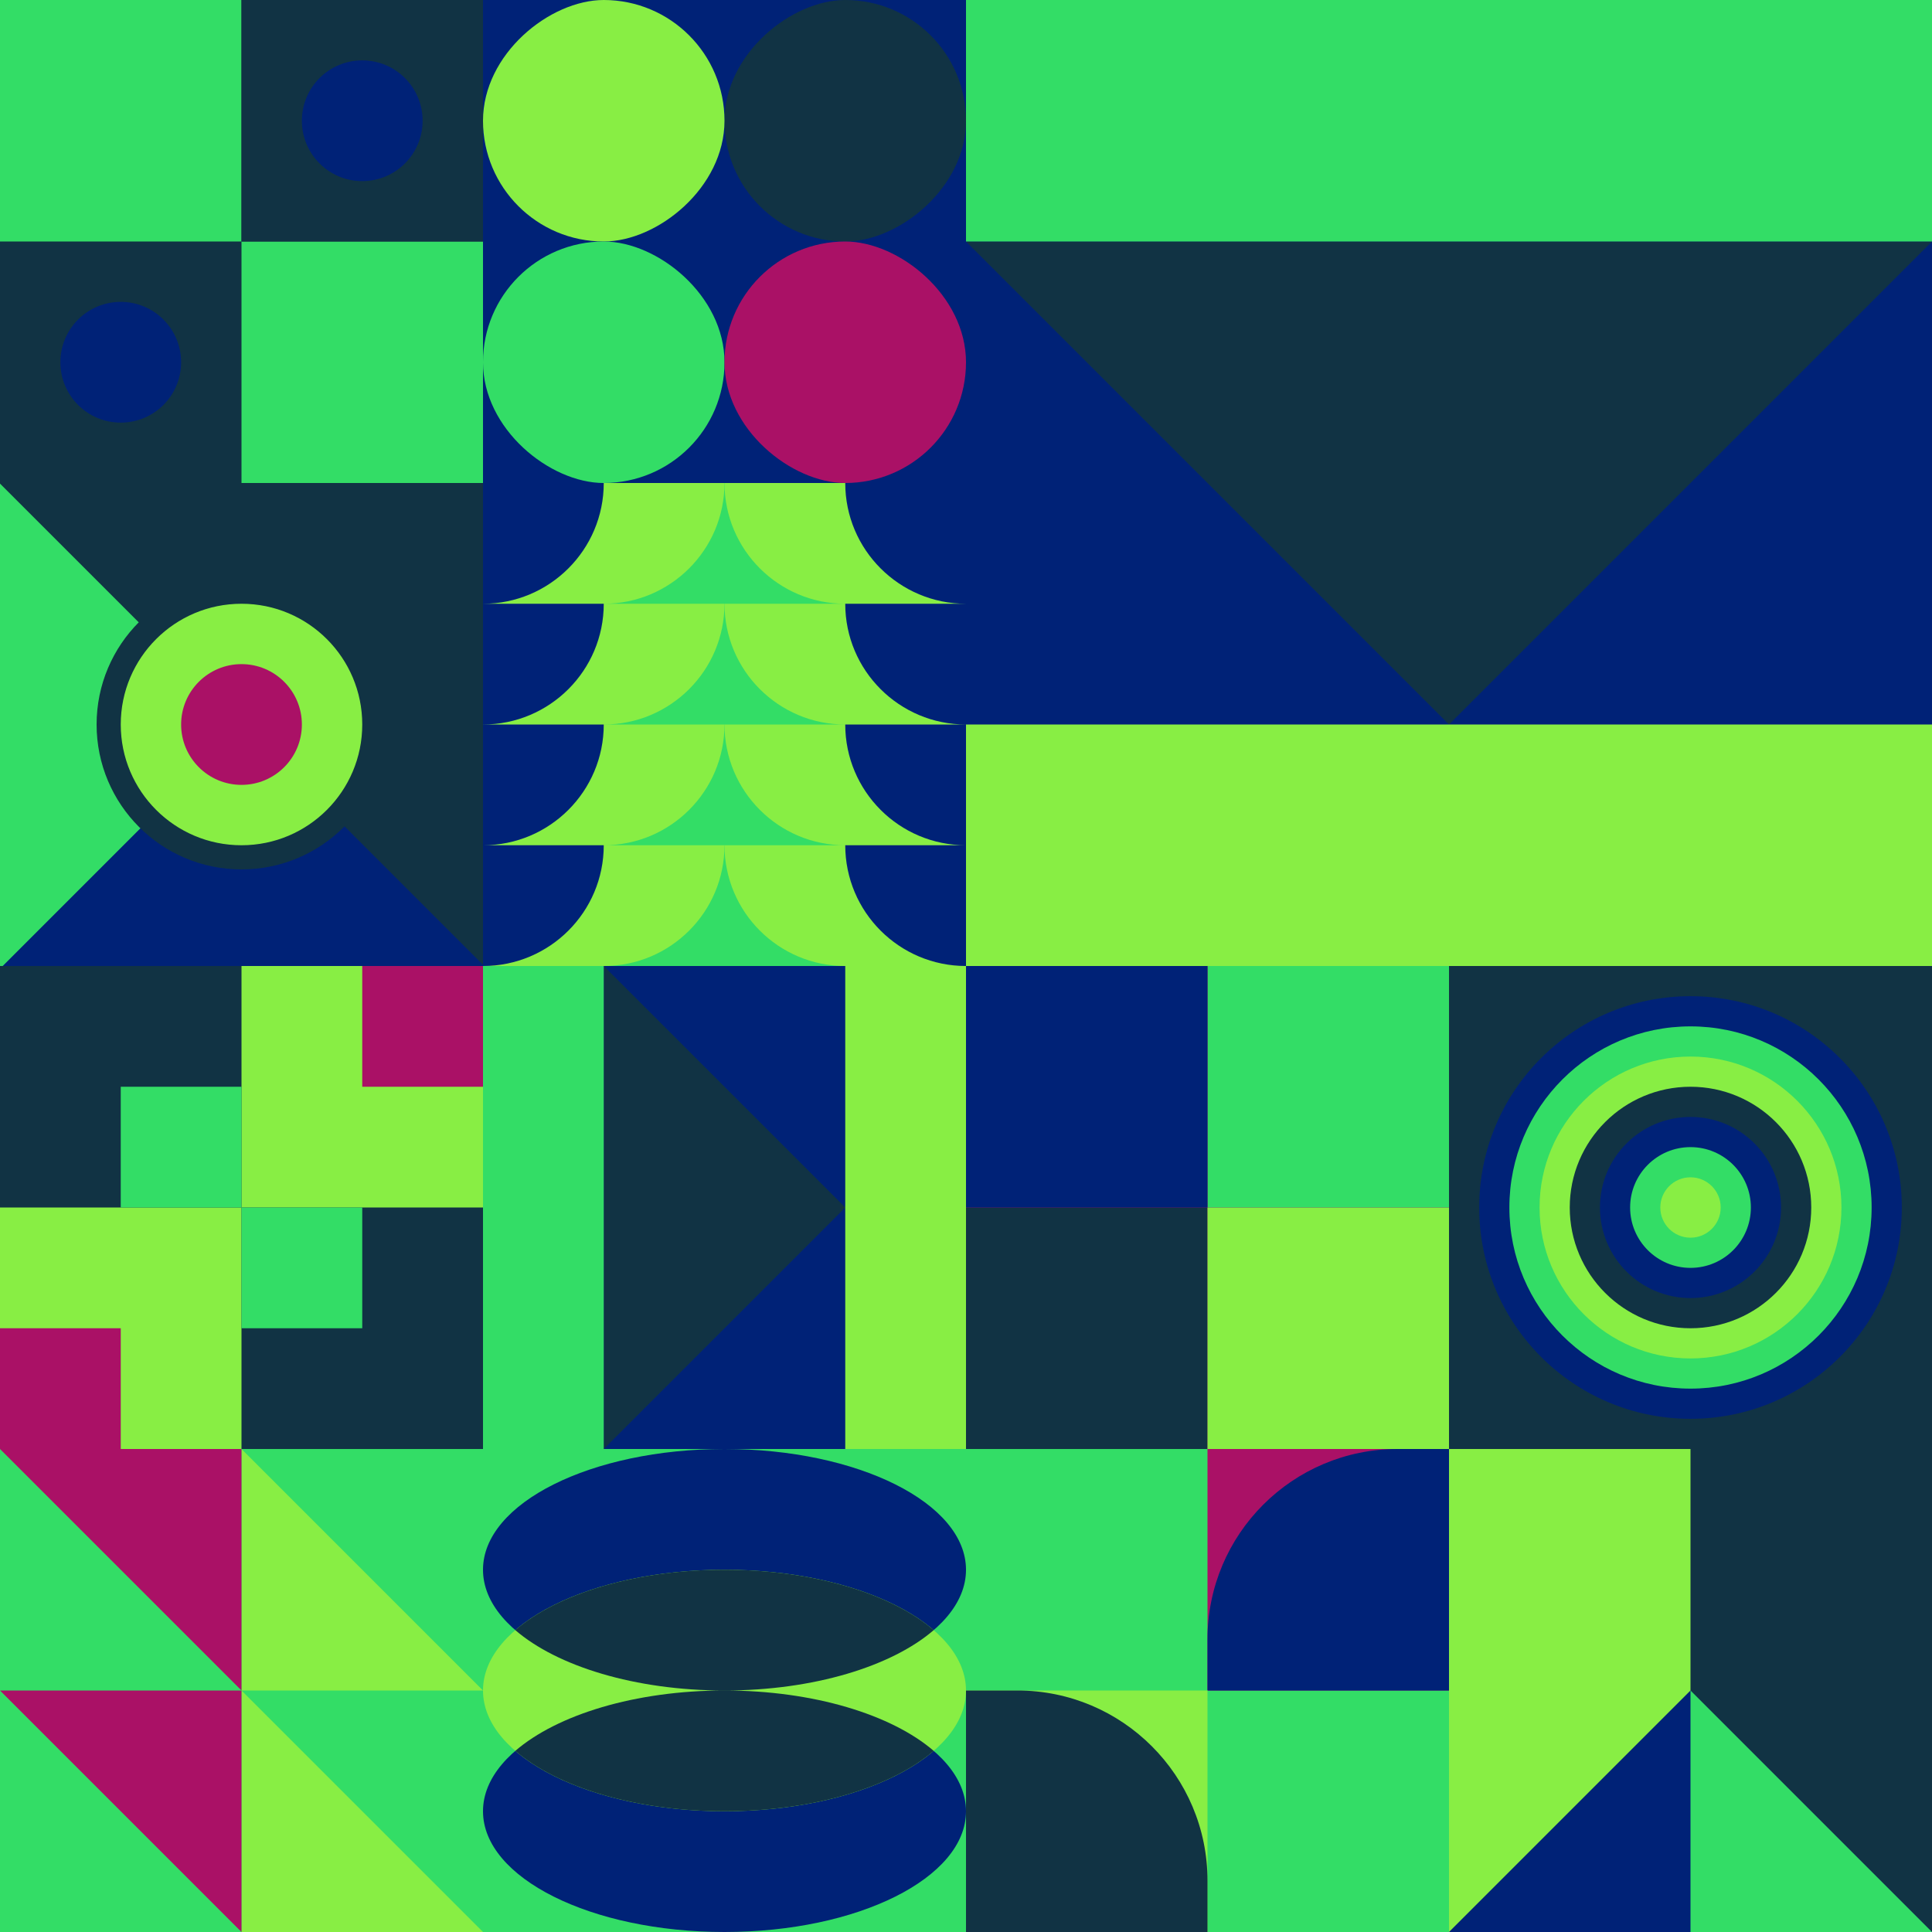
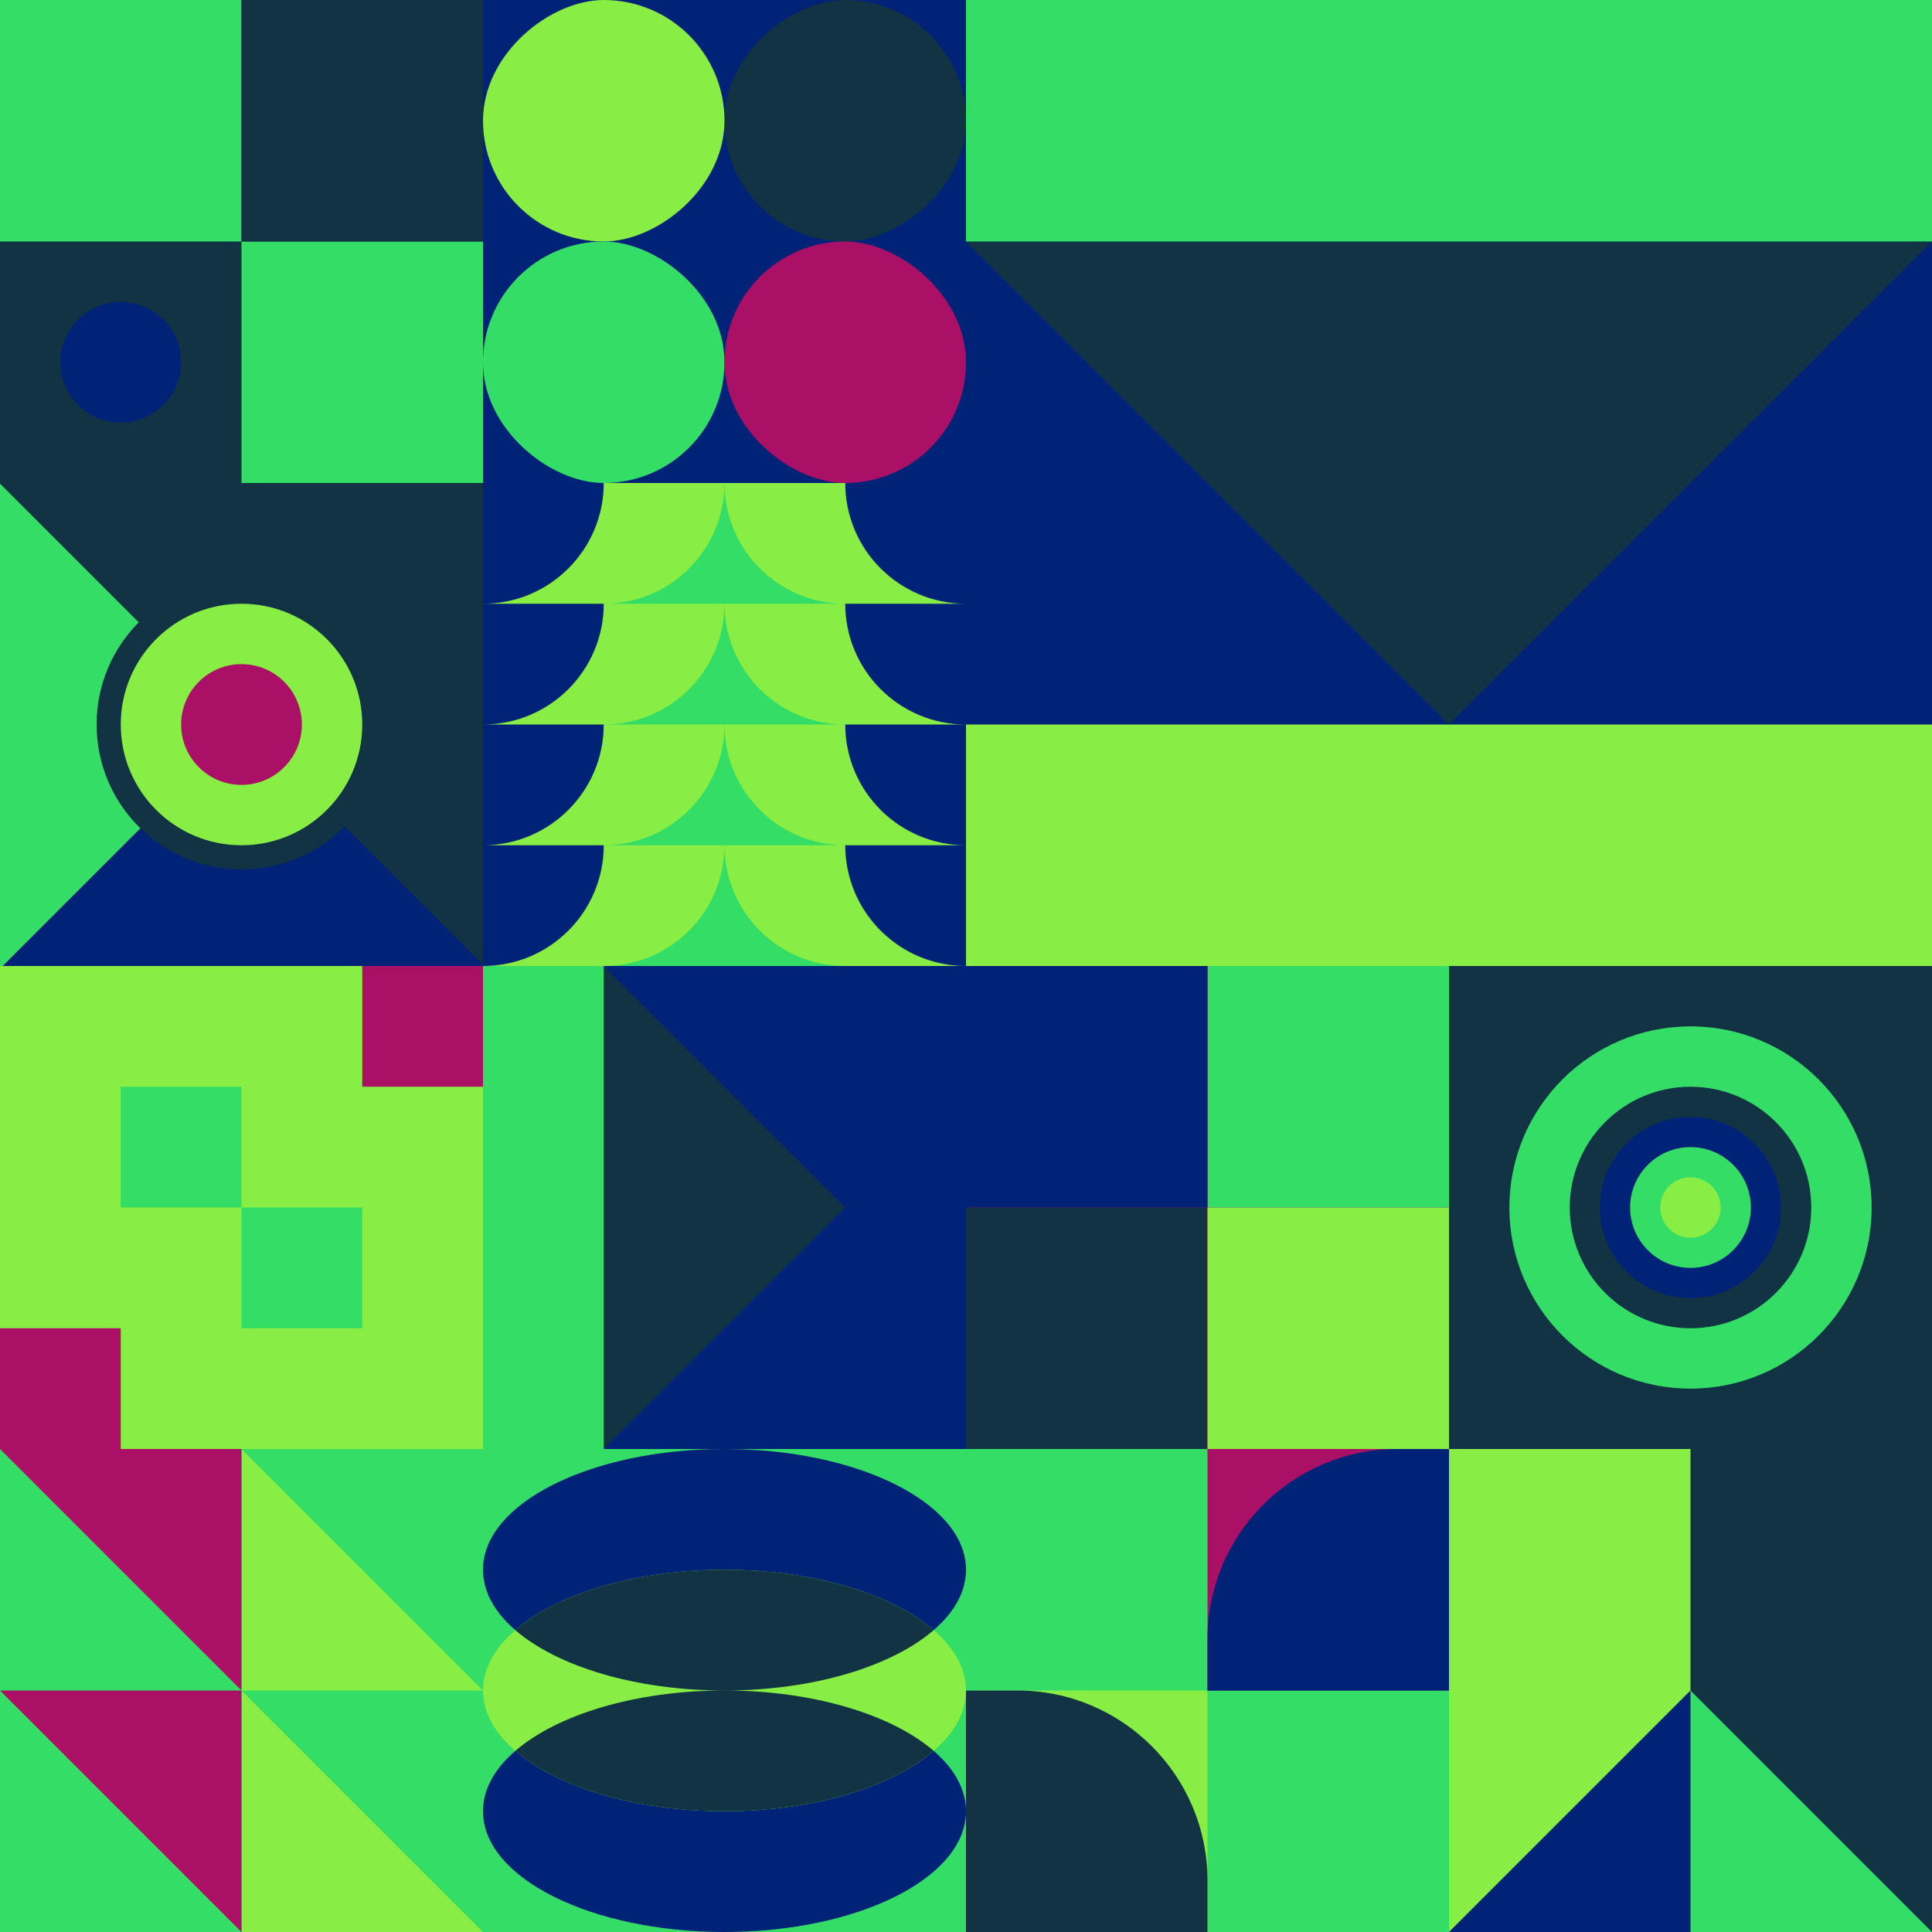
<svg xmlns="http://www.w3.org/2000/svg" id="geo" width="1280" height="1280" viewBox="0 0 1280 1280" fill="none" style="width:640px;height:640px">
  <g class="svg-image">
    <g class="block-0" transform="translate(0,0), scale(1), rotate(270, 160, 160)" height="320" width="320" clip-path="url(#trim)">
      <style>@keyframes geo-14-a0_t{0%,13.636%{transform:translate(80px,80px);animation-timing-function:ease-in-out}50%,63.636%{transform:translate(80px,240px);animation-timing-function:ease-in-out}to{transform:translate(240px,240px)}}@keyframes geo-14-a1_t{0%,13.636%{transform:translate(240px,240px);animation-timing-function:ease-in-out}50%,63.636%{transform:translate(240px,80px);animation-timing-function:ease-in-out}to{transform:translate(80px,80px)}}</style>
      <rect width="320" height="320" fill="#113344" />
      <rect width="320" height="320" fill="#113344" transform="rotate(-90 160 160)" />
      <rect width="160" height="160" fill="#33dd66" transform="rotate(-90 160 0)" />
      <rect width="160" height="160" fill="#33dd66" transform="matrix(0 -1 -1 0 160 320)" />
      <rect width="160" height="160" fill="#113344" transform="matrix(0 -1 -1 0 320 320)" />
      <circle fill="#002277" transform="translate(80 80)" style="animation:2.2s ease-in-out infinite both geo-14-a0_t" r="40" />
-       <circle fill="#002277" transform="translate(240 240)" style="animation:2.2s ease-in-out infinite both geo-14-a1_t" r="40" />
    </g>
    <g class="block-1" transform="translate(320,0), scale(1), rotate(0, 160, 160)" height="320" width="320" clip-path="url(#trim)">
      <rect width="320" height="320" fill="#002277" />
      <rect y="320" width="320" height="320" transform="rotate(-90 0 320)" fill="#002277" />
      <rect x="160" y="160" width="160" height="160" rx="80" transform="rotate(-90 160 160)" fill="#113344" />
      <rect y="160" width="160" height="160" rx="80" transform="rotate(-90 0 160)" fill="#88ee44" />
      <rect width="160" height="160" rx="80" transform="matrix(0 -1 -1 0 160 320)" fill="#33dd66" />
      <rect width="160" height="160" rx="80" transform="matrix(0 -1 -1 0 320 320)" fill="#aa1166" />
    </g>
    <g class="block-2" transform="translate(640,0), scale(2), rotate(180, 160, 160)" height="640" width="640" clip-path="url(#trim)">
      <style>@keyframes geo-32a0_t{0%,to{transform:translate(0,0)}13.636%{transform:translate(0,0);animation-timing-function:cubic-bezier(.4,0,.6,1)}50%,63.636%{transform:translate(80px,0);animation-timing-function:cubic-bezier(.4,0,.6,1)}}@keyframes geo-32a0_w{0%,to{width:320px}13.636%{width:320px;animation-timing-function:cubic-bezier(.4,0,.6,1)}50%,63.636%{width:160px;animation-timing-function:cubic-bezier(.4,0,.6,1)}}@keyframes geo-32a1_t{0%,to{transform:translate(0,240px)}13.636%{transform:translate(0,240px);animation-timing-function:cubic-bezier(.4,0,.6,1)}50%,63.636%{transform:translate(80px,240px);animation-timing-function:cubic-bezier(.4,0,.6,1)}}@keyframes geo-32a1_w{0%,to{width:320px}13.636%{width:320px;animation-timing-function:cubic-bezier(.4,0,.6,1)}50%,63.636%{width:160px;animation-timing-function:cubic-bezier(.4,0,.6,1)}}</style>
      <rect width="320" height="320" fill="#002277" />
      <path d="m160 80 160 160H0L160 80Z" fill="#113344" />
      <rect width="320" height="80" fill="#88ee44" style="animation:2.2s linear infinite both geo-32a0_t,2.2s linear infinite both geo-32a0_w" />
      <rect width="320" height="80" fill="#33dd66" transform="translate(0 240)" style="animation:2.2s linear infinite both geo-32a1_t,2.2s linear infinite both geo-32a1_w" />
    </g>
    <g class="block-3" transform="translate(0,320), scale(1), rotate(0, 160, 160)" height="320" width="320" clip-path="url(#trim)">
      <rect width="320" height="320" fill="#113344" />
      <g transform="translate(82,557.7) rotate(90) translate(-377.7,-377.7)">
        <rect width="612.4" height="456" fill="#33dd66" transform="translate(270,491.5) rotate(45) translate(-340.4,-160)" />
        <rect width="612.4" height="456" fill="#002277" transform="translate(430.5,329.8) rotate(45) translate(-340.4,-160)" />
      </g>
      <ellipse cx="160" cy="160" fill="#88ee44" stroke="#113344" stroke-width="16" rx="88" ry="88" />
      <ellipse cx="160" cy="160" fill="#aa1166" rx="40" ry="40" />
    </g>
    <g class="block-4" transform="translate(320,320), scale(1), rotate(0, 160, 160)" height="320" width="320" clip-path="url(#trim)">
      <rect width="320" height="320" fill="#33dd66" />
      <path d="M0 240h160c0 44.183-35.817 80-80 80H0v-80ZM0 160h160c0 44.183-35.817 80-80 80H0v-80ZM0 80h160c0 44.183-35.817 80-80 80H0V80ZM0 0h160c0 44.183-35.817 80-80 80H0V0Z" fill="#88ee44" />
      <path d="M-80 240H80c0 44.183-35.817 80-80 80h-80v-80ZM-80 160H80c0 44.183-35.817 80-80 80h-80v-80ZM-80 80H80c0 44.183-35.817 80-80 80h-80V80ZM-80 0H80c0 44.183-35.817 80-80 80h-80V0Z" fill="#002277" />
      <path d="M320 240H160c0 44.183 35.817 80 80 80h80v-80ZM320 160H160c0 44.183 35.817 80 80 80h80v-80ZM320 80H160c0 44.183 35.817 80 80 80h80V80ZM320 0H160c0 44.183 35.817 80 80 80h80V0Z" fill="#88ee44" />
      <path d="M400 240H240c0 44.183 35.817 80 80 80h80v-80ZM400 160H240c0 44.183 35.817 80 80 80h80v-80ZM400 80H240c0 44.183 35.817 80 80 80h80V80ZM400 0H240c0 44.183 35.817 80 80 80h80V0Z" fill="#002277" />
    </g>
    <g class="block-5" transform="translate(0,640), scale(1), rotate(90, 160, 160)" height="320" width="320" clip-path="url(#trim)">
      <style>@keyframes geo-54a0_t{0%,13.636%{transform:translate(240px,240px);animation-timing-function:cubic-bezier(.4,0,.6,1)}50%,63.636%{transform:translate(160px,160px);animation-timing-function:cubic-bezier(.4,0,.6,1)}to{transform:translate(240px,240px)}}@keyframes geo-54a1_t{0%,13.636%{transform:translate(80px,160px);animation-timing-function:cubic-bezier(.4,0,.6,1)}50%,63.636%{transform:translate(0,240px);animation-timing-function:cubic-bezier(.4,0,.6,1)}to{transform:translate(80px,160px)}}@keyframes geo-54a2_t{0%,13.636%{transform:translate(160px,80px);animation-timing-function:cubic-bezier(.4,0,.6,1)}50%,63.636%{transform:translate(240px,0);animation-timing-function:cubic-bezier(.4,0,.6,1)}to{transform:translate(160px,80px)}}@keyframes geo-54a3_t{0%,13.636%{transform:translate(0,0);animation-timing-function:cubic-bezier(.4,0,.6,1)}50%,63.636%{transform:translate(80px,80px);animation-timing-function:cubic-bezier(.4,0,.6,1)}to{transform:translate(0,0)}}</style>
      <rect width="320" height="320" fill="#88ee44" />
-       <rect width="320" height="320" fill="#113344" />
      <rect width="160" height="160" fill="#88ee44" />
      <rect x="160" y="160" width="160" height="160" fill="#88ee44" />
      <rect width="80" height="80" fill="#aa1166" transform="translate(240 240)" style="animation:2.2s ease-in-out infinite both geo-54a0_t" />
      <rect width="80" height="80" fill="#33dd66" transform="translate(80 160)" style="animation:2.2s ease-in-out infinite both geo-54a1_t" />
      <rect width="80" height="80" fill="#33dd66" transform="translate(160 80)" style="animation:2.2s ease-in-out infinite both geo-54a2_t" />
      <rect width="80" height="80" fill="#aa1166" style="animation:2.2s ease-in-out infinite both geo-54a3_t" />
    </g>
    <g class="block-6" transform="translate(320,640), scale(1), rotate(90, 160, 160)" height="320" width="320" clip-path="url(#trim)">
      <style>@keyframes geo-32a0_t{0%,to{transform:translate(0,0)}13.636%{transform:translate(0,0);animation-timing-function:cubic-bezier(.4,0,.6,1)}50%,63.636%{transform:translate(80px,0);animation-timing-function:cubic-bezier(.4,0,.6,1)}}@keyframes geo-32a0_w{0%,to{width:320px}13.636%{width:320px;animation-timing-function:cubic-bezier(.4,0,.6,1)}50%,63.636%{width:160px;animation-timing-function:cubic-bezier(.4,0,.6,1)}}@keyframes geo-32a1_t{0%,to{transform:translate(0,240px)}13.636%{transform:translate(0,240px);animation-timing-function:cubic-bezier(.4,0,.6,1)}50%,63.636%{transform:translate(80px,240px);animation-timing-function:cubic-bezier(.4,0,.6,1)}}@keyframes geo-32a1_w{0%,to{width:320px}13.636%{width:320px;animation-timing-function:cubic-bezier(.4,0,.6,1)}50%,63.636%{width:160px;animation-timing-function:cubic-bezier(.4,0,.6,1)}}</style>
      <rect width="320" height="320" fill="#002277" />
      <path d="m160 80 160 160H0L160 80Z" fill="#113344" />
-       <rect width="320" height="80" fill="#88ee44" style="animation:2.2s linear infinite both geo-32a0_t,2.2s linear infinite both geo-32a0_w" />
      <rect width="320" height="80" fill="#33dd66" transform="translate(0 240)" style="animation:2.2s linear infinite both geo-32a1_t,2.2s linear infinite both geo-32a1_w" />
    </g>
    <g class="block-7" transform="translate(640,640), scale(1), rotate(180, 160, 160)" height="320" width="320" clip-path="url(#trim)">
      <rect width="320" height="320" fill="#002277" />
      <rect y="320" width="320" height="320" transform="rotate(-90 0 320)" fill="#aa1166" />
      <rect x="160" y="160" width="160" height="160" transform="rotate(-90 160 160)" fill="#113344" />
      <rect y="160" width="160" height="160" transform="rotate(-90 0 160)" fill="#88ee44" />
      <rect width="160" height="160" transform="matrix(0 -1 -1 0 160 320)" fill="#33dd66" />
      <rect width="160" height="160" transform="matrix(0 -1 -1 0 320 320)" fill="#002277" />
    </g>
    <g class="block-8" transform="translate(960,640), scale(1), rotate(0, 160, 160)" height="320" width="320" clip-path="url(#trim)">
      <rect width="320" height="320" fill="#113344" />
-       <circle cx="160" cy="160" r="140" fill="#002277" />
      <circle cx="160" cy="160" r="120" fill="#33dd66" />
-       <circle cx="160" cy="160" r="100" fill="#88ee44" />
      <circle cx="160" cy="160" r="80" fill="#113344" />
      <circle cx="160" cy="160" r="60" fill="#002277" />
      <circle cx="160" cy="160" r="40" fill="#33dd66" />
      <circle cx="160" cy="160" r="20" fill="#88ee44" />
    </g>
    <g class="block-9" transform="translate(0,960), scale(1), rotate(0, 160, 160)" height="320" width="320" clip-path="url(#trim)">
      <rect width="320" height="320" fill="#88ee44" />
      <rect width="320" height="320" fill="#33dd66" />
      <path d="M160 160V320H320L160 160Z" fill="#88ee44" />
      <path d="M160 0V160H320L160 0Z" fill="#88ee44" />
-       <path d="M160 160V0H0L160 160Z" fill="#aa1166" />
+       <path d="M160 160V0H0L160 160" fill="#aa1166" />
      <path d="M160 320V160H0L160 320Z" fill="#aa1166" />
    </g>
    <g class="block-10" transform="translate(320,960), scale(1), rotate(0, 160, 160)" height="320" width="320" clip-path="url(#trim)">
      <style>@keyframes geo-30-a0_t{0%,13.636%{transform:translate(160px,240px);animation-timing-function:ease-in-out}50%,63.636%{transform:translate(160px,320px);animation-timing-function:ease-in-out}to{transform:translate(160px,240px)}}@keyframes geo-30-a1_t{0%,13.636%{transform:translate(160px,80px);animation-timing-function:ease-in-out}50%,63.636%{transform:translate(160px,0);animation-timing-function:ease-in-out}to{transform:translate(160px,80px)}}@keyframes geo-30-a2_t{0%{transform:translate(0,0);animation-timing-function:ease-in-out}50%,to{transform:translate(0,0)}}@keyframes geo-30-a2_o{0%,13.636%{opacity:1;animation-timing-function:ease-in-out}50%,63.636%{opacity:0;animation-timing-function:ease-in-out}to{opacity:1}}@keyframes geo-30-a2_d{0%,to{d:path('M298.6,120C270.9,143.9,219.2,160,160,160C100.8,160,49.1,143.9,21.4,120C49.1,96.1,100.8,80,160,80C219.2,80,270.9,96.1,298.6,120ZM298.6,200C270.9,176.1,219.2,160,160,160C100.8,160,49.1,176.1,21.4,200C49.1,223.9,100.8,240,160,240C219.2,240,270.9,223.9,298.6,200Z')}13.636%{d:path('M298.6,120C270.9,143.9,219.2,160,160,160C100.8,160,49.1,143.9,21.4,120C49.1,96.1,100.8,80,160,80C219.2,80,270.9,96.1,298.6,120ZM298.6,200C270.9,176.1,219.2,160,160,160C100.8,160,49.1,176.1,21.4,200C49.1,223.9,100.8,240,160,240C219.2,240,270.9,223.9,298.6,200Z');animation-timing-function:ease-in-out}50%,63.636%{d:path('M298.6,40C270.9,63.9,219.2,80,160,80C100.8,80,49.1,63.9,21.4,40C49.1,16.1,100.8,0,160,0C219.2,0,270.9,16.1,298.6,40ZM298.6,280C270.9,256.1,219.2,240,160,240C100.8,240,49.1,256.1,21.4,280C49.1,303.9,100.8,320,160,320C219.2,320,270.9,303.9,298.6,280Z');animation-timing-function:ease-in-out}}</style>
      <rect width="320" height="320" fill="#88ee44" />
      <rect width="320" height="320" fill="#33dd66" transform="rotate(-90 160 160)" />
      <ellipse rx="160" ry="80" fill="#002277" transform="translate(160 240)" style="animation:2.2s ease-in-out infinite both geo-30-a0_t" />
      <ellipse rx="160" ry="80" fill="#002277" transform="translate(160 80)" style="animation:2.2s ease-in-out infinite both geo-30-a1_t" />
      <ellipse cx="160" cy="160" rx="160" ry="80" fill="#88ee44" />
      <path fill-rule="evenodd" clip-rule="evenodd" d="M298.6 120c-27.7 23.9-79.4 40-138.6 40-59.2 0-110.9-16.1-138.6-40C49.1 96.1 100.8 80 160 80c59.2 0 110.9 16.1 138.6 40Zm0 80c-27.7-23.9-79.4-40-138.6-40-59.2 0-110.9 16.1-138.6 40 27.7 23.9 79.4 40 138.6 40 59.2 0 110.9-16.1 138.6-40Z" fill="#113344" style="animation:2.2s ease-in-out infinite both geo-30-a2_t,2.2s ease-in-out infinite both geo-30-a2_o,2.2s ease-in-out infinite both geo-30-a2_d" />
    </g>
    <g class="block-11" transform="translate(640,960), scale(1), rotate(0, 160, 160)" height="320" width="320" clip-path="url(#trim)">
      <rect width="320" height="320" fill="white" />
      <rect y="320" width="320" height="320" transform="rotate(-90 0 320)" fill="#33dd66" />
      <rect x="160" y="160" width="160" height="160" transform="rotate(-90 160 160)" fill="#aa1166" />
      <path fill-rule="evenodd" clip-rule="evenodd" d="M320 -9.15527e-05H286C216.412 -9.15527e-05 160 56.412 160 126V160H320V-9.15527e-05Z" fill="#002277" />
      <rect width="160" height="160" transform="matrix(0 -1 -1 0 160 320)" fill="#88ee44" />
      <path fill-rule="evenodd" clip-rule="evenodd" d="M3.05176e-05 160H34C103.588 160 160 216.412 160 286V320H3.05176e-05V160Z" fill="#113344" />
    </g>
    <g class="block-12" transform="translate(960,960), scale(1), rotate(0, 160, 160)" height="320" width="320" clip-path="url(#trim)">
      <rect width="320" height="320" fill="#88ee44" />
      <rect x="160" width="160" height="320" fill="#113344" />
      <path d="M160 160L320 320H0L160 160Z" fill="#002277" />
      <path fill-rule="evenodd" clip-rule="evenodd" d="M160 320H320L160 160V320Z" fill="#33dd66" />
    </g>
  </g>
  <clipPath id="trim">
    <rect width="320" height="320" fill="white" />
  </clipPath>
  <filter id="noiseFilter">
    <feTurbulence baseFrequency="0.5" result="noise" />
    <feColorMatrix type="saturate" values="0.10" />
    <feBlend in="SourceGraphic" in2="noise" mode="multiply" />
  </filter>
  <rect transform="translate(0,0)" height="1280" width="1280" filter="url(#noiseFilter)" opacity="0.4" />
</svg>